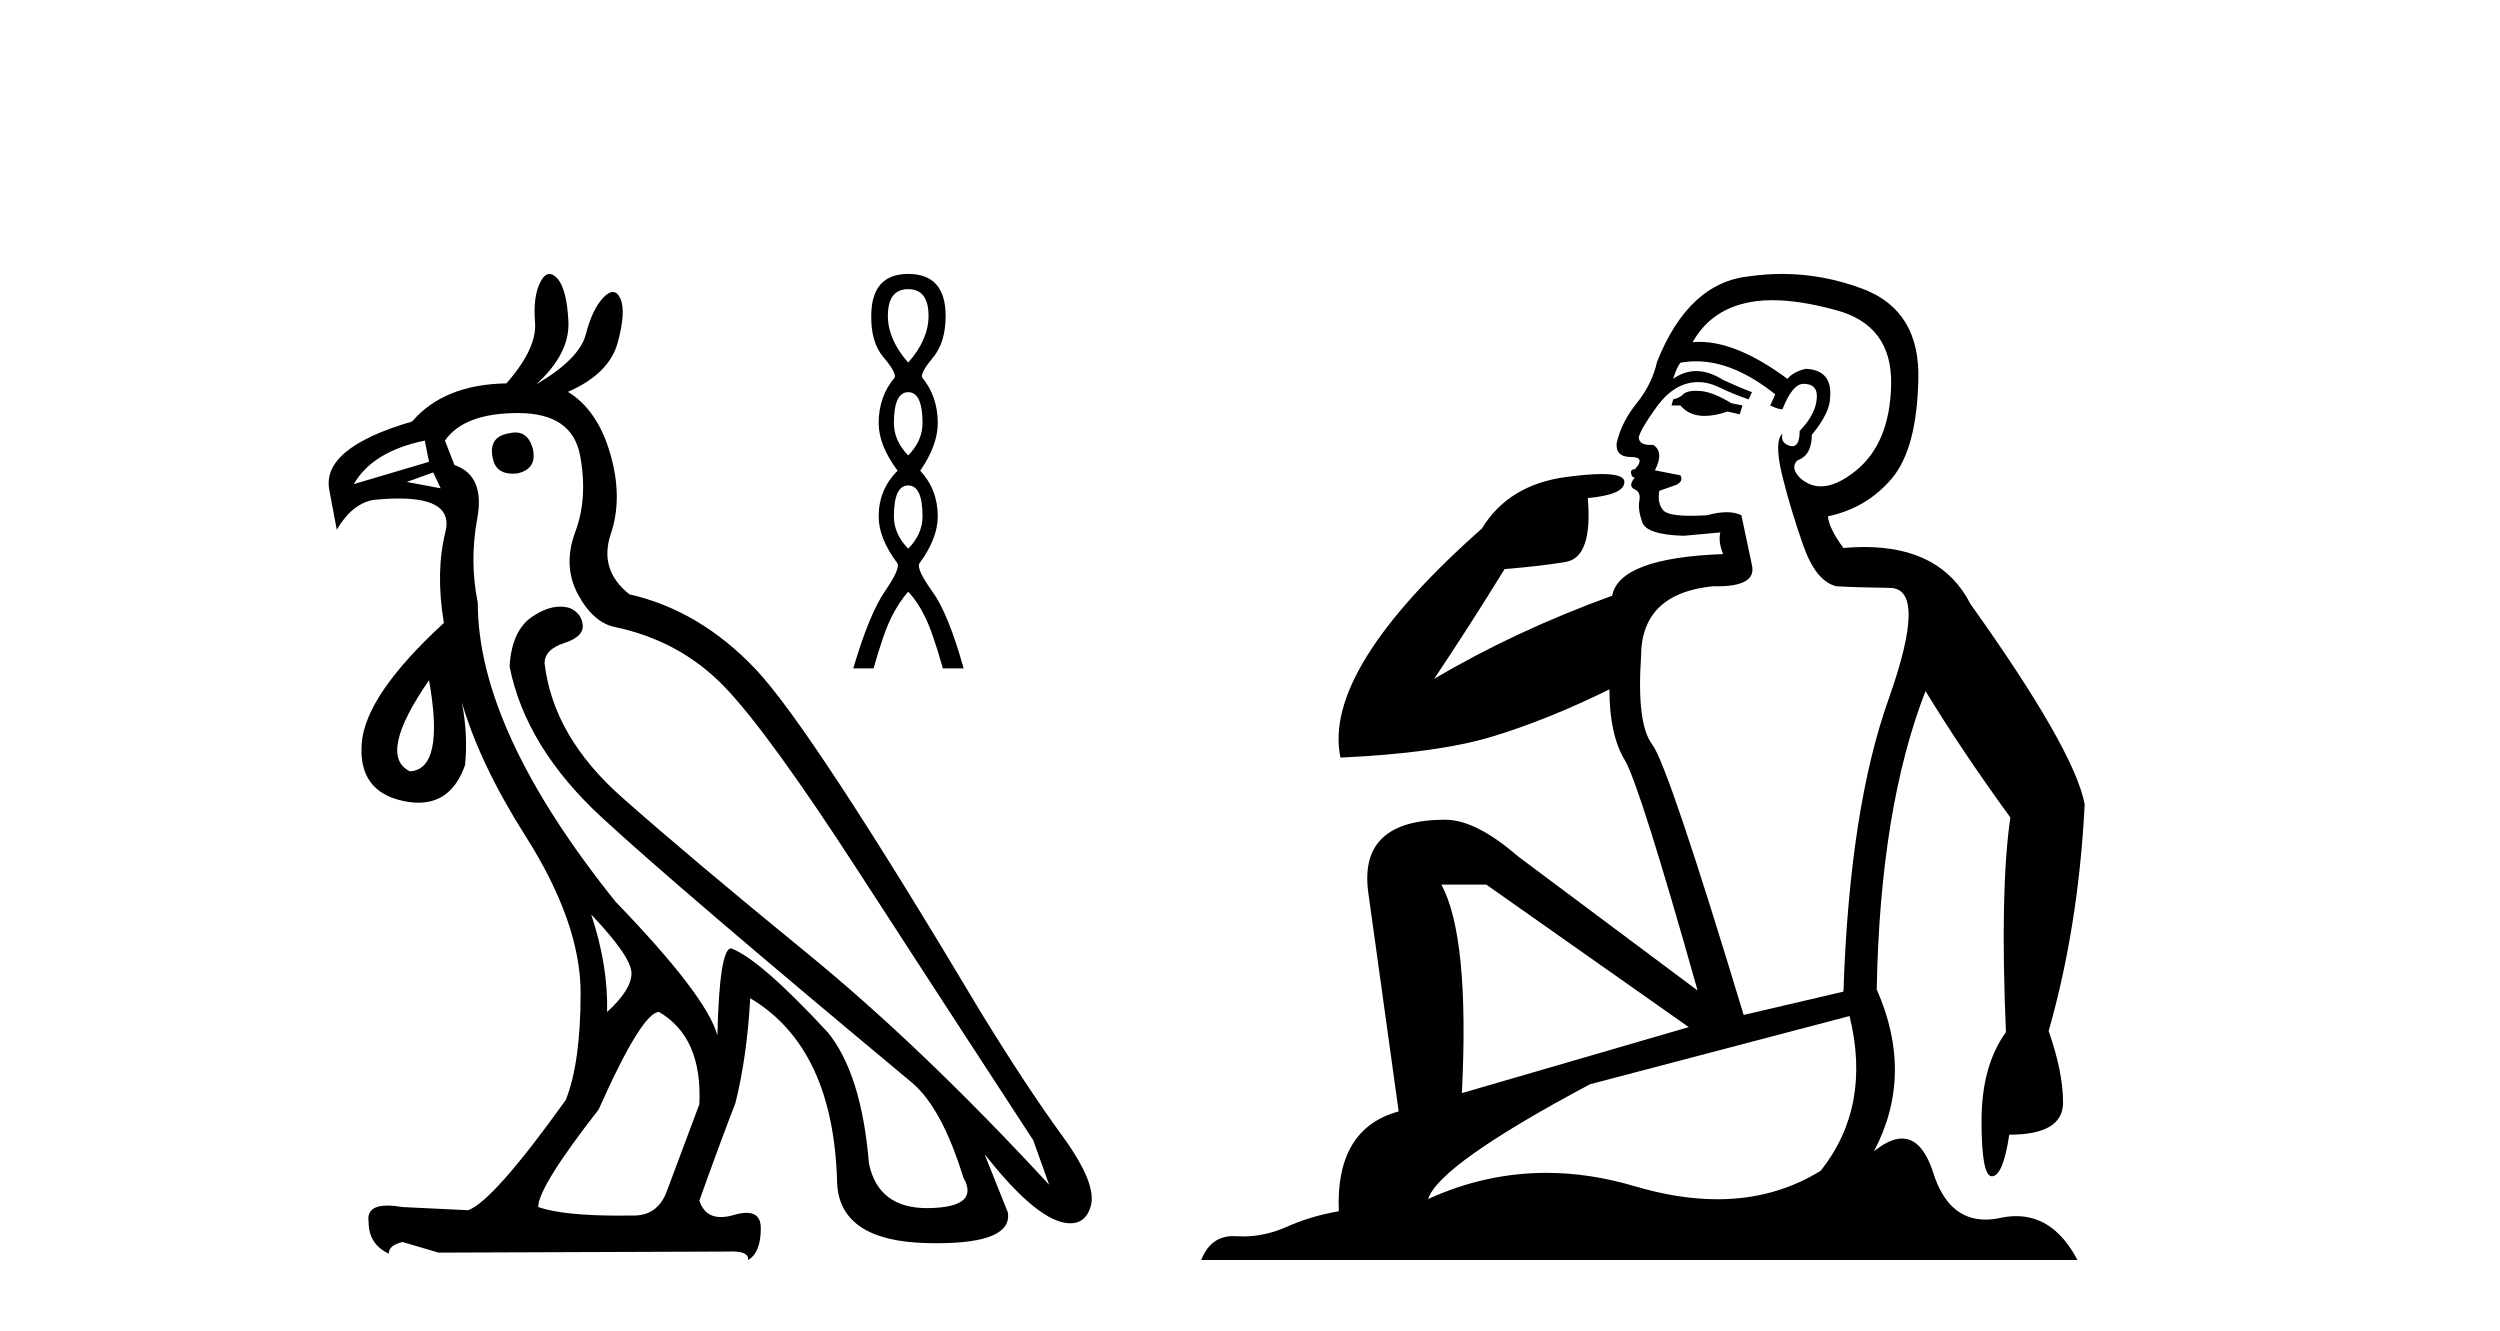
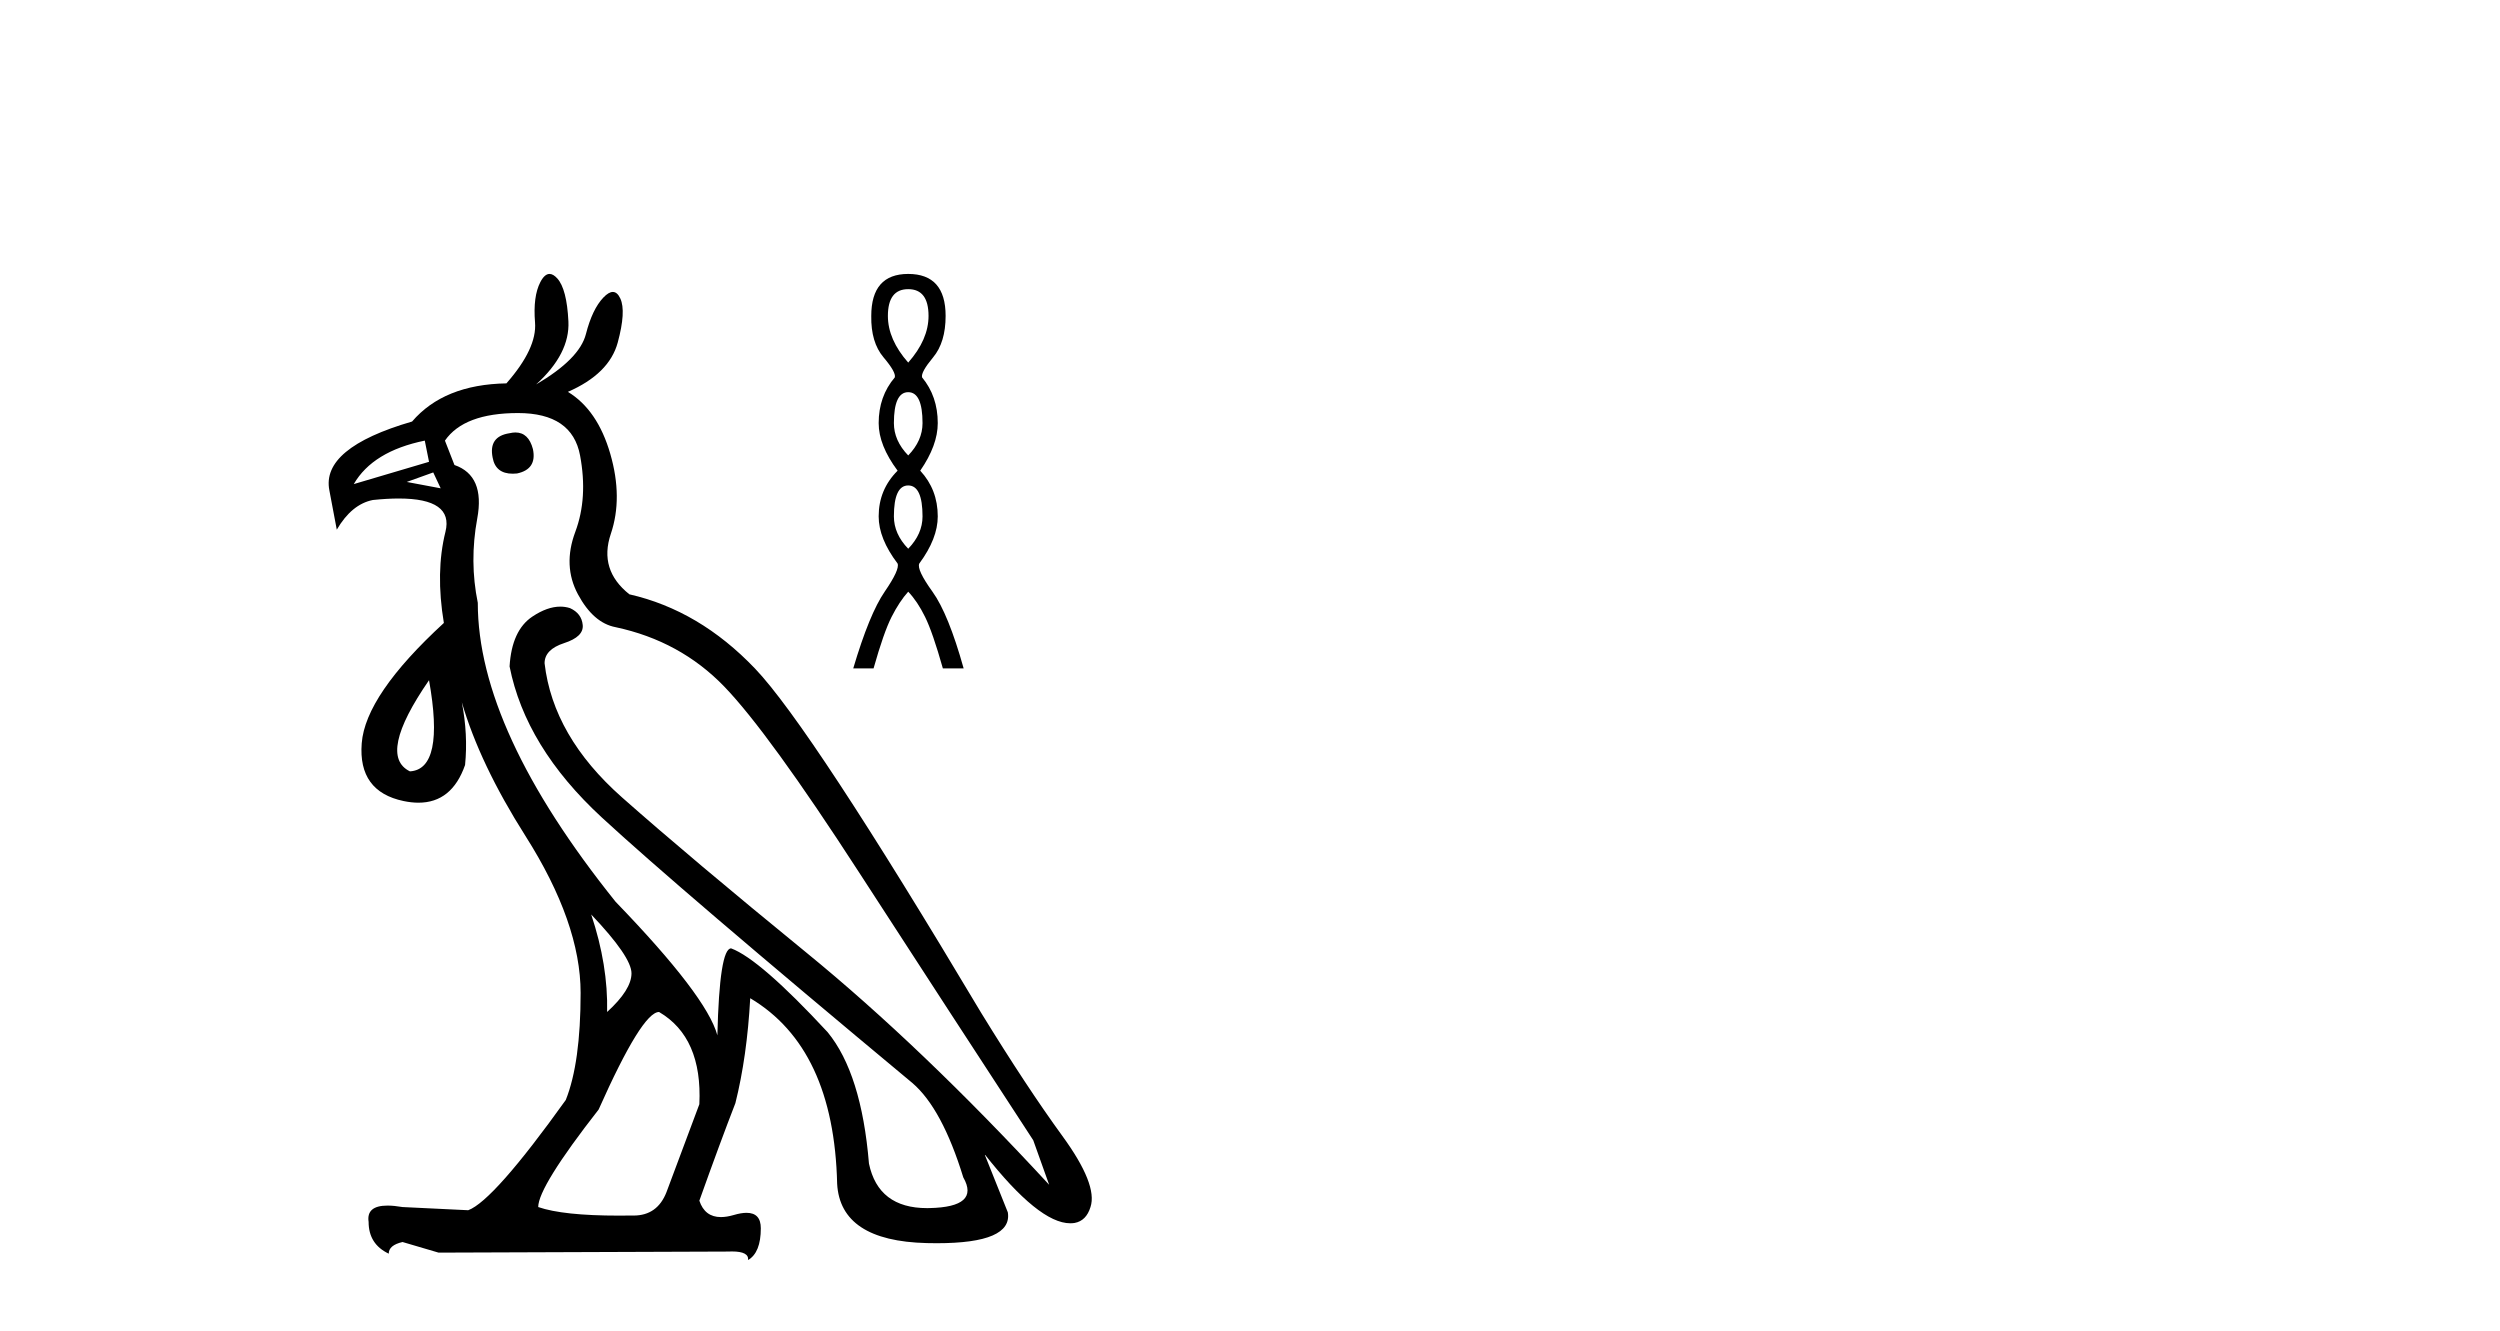
<svg xmlns="http://www.w3.org/2000/svg" width="77.0" height="41.0">
  <path d="M 15.876 13.32 Q 15.792 13.32 15.695 13.343 Q 15.042 13.441 15.173 14.094 Q 15.261 14.59 15.793 14.59 Q 15.855 14.59 15.924 14.583 Q 16.544 14.453 16.414 13.832 Q 16.279 13.32 15.876 13.32 ZM 13.083 13.571 L 13.214 14.224 L 10.896 14.91 Q 11.483 13.898 13.083 13.571 ZM 13.344 14.551 L 13.573 15.04 L 13.573 15.04 L 12.528 14.844 L 13.344 14.551 ZM 13.214 20.95 Q 13.704 23.693 12.626 23.758 Q 11.614 23.268 13.214 20.95 ZM 18.209 28.166 Q 19.45 29.472 19.45 29.978 Q 19.45 30.484 18.699 31.169 Q 18.732 29.733 18.209 28.166 ZM 15.956 12.722 Q 17.622 12.722 17.866 14.028 Q 18.111 15.334 17.72 16.379 Q 17.328 17.424 17.801 18.305 Q 18.275 19.187 18.96 19.317 Q 20.952 19.742 22.307 21.146 Q 23.662 22.55 26.453 26.86 Q 29.245 31.169 31.824 35.12 L 32.314 36.491 Q 28.396 32.247 24.837 29.341 Q 21.278 26.435 19.156 24.558 Q 17.034 22.68 16.773 20.428 Q 16.773 20.003 17.377 19.807 Q 17.981 19.611 17.948 19.252 Q 17.915 18.893 17.556 18.73 Q 17.411 18.684 17.257 18.684 Q 16.857 18.684 16.397 18.991 Q 15.761 19.415 15.695 20.526 Q 16.185 23.007 18.536 25.178 Q 20.887 27.349 28.102 33.357 Q 29.016 34.14 29.669 36.263 Q 30.192 37.177 28.625 37.209 Q 28.589 37.21 28.554 37.21 Q 27.051 37.21 26.764 35.838 Q 26.535 33.063 25.49 31.79 Q 23.401 29.537 22.519 29.21 Q 22.16 29.21 22.095 31.888 Q 21.768 30.68 18.96 27.774 Q 14.716 22.484 14.716 18.567 Q 14.455 17.293 14.699 15.971 Q 14.944 14.649 13.997 14.322 L 13.704 13.571 Q 14.291 12.722 15.956 12.722 ZM 20.299 31.169 Q 21.638 31.953 21.54 34.01 L 20.527 36.72 Q 20.246 37.439 19.514 37.439 Q 19.483 37.439 19.45 37.438 Q 19.248 37.441 19.057 37.441 Q 17.341 37.441 16.577 37.177 Q 16.577 36.556 18.438 34.173 Q 19.776 31.169 20.299 31.169 ZM 16.926 8.437 Q 16.773 8.437 16.642 8.69 Q 16.414 9.131 16.479 9.931 Q 16.544 10.731 15.597 11.808 Q 13.671 11.841 12.692 12.983 Q 9.884 13.8 10.145 15.106 L 10.373 16.314 Q 10.83 15.53 11.483 15.4 Q 11.926 15.354 12.283 15.354 Q 13.976 15.354 13.72 16.379 Q 13.41 17.62 13.671 19.187 Q 11.255 21.407 11.141 22.893 Q 11.026 24.378 12.43 24.672 Q 12.673 24.723 12.889 24.723 Q 13.919 24.723 14.324 23.562 Q 14.418 22.621 14.224 21.629 L 14.224 21.629 Q 14.779 23.533 16.185 25.749 Q 17.883 28.427 17.883 30.582 Q 17.883 32.736 17.426 33.879 Q 15.206 36.981 14.422 37.275 L 12.398 37.177 Q 12.134 37.132 11.936 37.132 Q 11.278 37.132 11.353 37.634 Q 11.353 38.32 11.973 38.613 Q 11.973 38.352 12.398 38.254 L 13.508 38.581 L 22.421 38.548 Q 22.486 38.545 22.545 38.545 Q 23.071 38.545 23.041 38.809 Q 23.433 38.581 23.433 37.83 Q 23.433 37.355 22.993 37.355 Q 22.828 37.355 22.601 37.422 Q 22.382 37.486 22.204 37.486 Q 21.708 37.486 21.54 36.981 Q 22.193 35.153 22.65 33.977 Q 23.009 32.541 23.107 30.745 Q 25.686 32.279 25.784 36.459 Q 25.882 38.222 28.543 38.287 Q 28.704 38.291 28.855 38.291 Q 31.194 38.291 31.041 37.34 L 30.322 35.544 L 30.322 35.544 Q 31.998 37.677 32.963 37.677 Q 33.032 37.677 33.098 37.667 Q 33.457 37.601 33.587 37.177 Q 33.816 36.491 32.722 34.989 Q 31.628 33.487 30.224 31.202 Q 24.968 22.387 23.254 20.591 Q 21.54 18.795 19.385 18.305 Q 18.438 17.554 18.813 16.444 Q 19.189 15.334 18.797 13.979 Q 18.405 12.624 17.491 12.069 Q 18.764 11.514 19.026 10.551 Q 19.287 9.588 19.107 9.196 Q 19.013 8.992 18.875 8.992 Q 18.749 8.992 18.585 9.163 Q 18.242 9.523 18.046 10.29 Q 17.85 11.057 16.512 11.841 Q 17.556 10.894 17.507 9.898 Q 17.458 8.902 17.165 8.576 Q 17.039 8.437 16.926 8.437 Z" style="fill:#000000;stroke:none" />
-   <path d="M 27.973 8.906 Q 28.599 8.906 28.599 9.731 Q 28.599 10.457 27.973 11.168 Q 27.347 10.457 27.347 9.731 Q 27.347 8.906 27.973 8.906 ZM 27.973 12.079 Q 28.414 12.079 28.414 13.032 Q 28.414 13.572 27.973 14.028 Q 27.532 13.572 27.532 13.032 Q 27.532 12.079 27.973 12.079 ZM 27.973 14.952 Q 28.414 14.952 28.414 15.905 Q 28.414 16.446 27.973 16.901 Q 27.532 16.446 27.532 15.905 Q 27.532 14.952 27.973 14.952 ZM 27.973 8.437 Q 26.835 8.437 26.835 9.731 Q 26.821 10.542 27.212 11.005 Q 27.603 11.467 27.56 11.623 Q 27.063 12.207 27.063 13.032 Q 27.063 13.715 27.646 14.497 Q 27.063 15.08 27.063 15.905 Q 27.063 16.588 27.646 17.357 Q 27.717 17.541 27.248 18.224 Q 26.778 18.907 26.28 20.586 L 26.906 20.586 Q 27.219 19.476 27.461 19 Q 27.703 18.523 27.973 18.224 Q 28.258 18.523 28.492 19 Q 28.727 19.476 29.04 20.586 L 29.68 20.586 Q 29.211 18.907 28.72 18.224 Q 28.229 17.541 28.314 17.357 Q 28.883 16.588 28.883 15.905 Q 28.883 15.08 28.343 14.497 Q 28.883 13.715 28.883 13.032 Q 28.883 12.207 28.4 11.623 Q 28.357 11.467 28.741 11.005 Q 29.125 10.542 29.125 9.731 Q 29.125 8.437 27.973 8.437 Z" style="fill:#000000;stroke:none" />
-   <path d="M 52.232 12.036 Q 51.978 12.036 51.859 12.129 Q 51.722 12.266 51.534 12.3 L 51.483 12.488 L 51.756 12.488 Q 52.026 12.81 52.504 12.81 Q 52.813 12.81 53.208 12.676 L 53.584 12.761 L 53.669 12.488 L 53.328 12.419 Q 52.764 12.078 52.388 12.044 Q 52.305 12.036 52.232 12.036 ZM 54.591 9.246 Q 55.43 9.246 56.539 9.55 Q 58.281 10.011 58.247 11.839 Q 58.213 13.649 57.154 14.503 Q 56.56 14.98 56.083 14.98 Q 55.723 14.98 55.429 14.708 Q 55.138 14.401 55.36 14.179 Q 55.804 14.025 55.804 13.393 Q 56.368 12.71 56.368 12.232 Q 56.436 11.395 55.617 11.36 Q 55.241 11.446 55.053 11.668 Q 53.51 10.53 52.351 10.53 Q 52.24 10.53 52.132 10.541 L 52.132 10.541 Q 52.662 9.601 53.721 9.345 Q 54.112 9.246 54.591 9.246 ZM 52.238 11.128 Q 53.405 11.128 54.677 12.146 L 54.523 12.488 Q 54.763 12.607 54.899 12.607 Q 55.207 11.822 55.548 11.822 Q 55.992 11.822 55.958 12.266 Q 55.924 12.761 55.429 13.274 Q 55.429 13.743 55.201 13.743 Q 55.171 13.743 55.138 13.735 Q 54.831 13.649 54.899 13.359 L 54.899 13.359 Q 54.643 13.581 54.882 14.606 Q 55.138 15.648 55.531 16.775 Q 55.924 17.902 56.556 18.056 Q 57.051 18.09 58.213 18.107 Q 59.374 18.124 58.179 21.506 Q 56.966 24.888 56.778 30.542 L 53.704 31.26 Q 51.381 23.573 50.885 22.924 Q 50.407 22.292 50.544 20.225 Q 50.544 18.278 52.764 18.056 Q 52.828 18.058 52.889 18.058 Q 54.106 18.058 53.96 17.407 Q 53.823 16.741 53.635 15.87 Q 53.447 15.776 53.183 15.776 Q 52.918 15.776 52.576 15.87 Q 52.303 15.886 52.083 15.886 Q 51.37 15.886 51.227 15.716 Q 51.039 15.494 51.107 15.118 L 51.637 14.93 Q 51.859 14.811 51.756 14.64 L 50.971 14.486 Q 51.261 13.923 50.919 13.701 Q 50.87 13.704 50.826 13.704 Q 50.475 13.704 50.475 13.461 Q 50.544 13.205 50.971 12.607 Q 51.381 12.01 51.876 11.839 Q 52.089 11.768 52.303 11.768 Q 52.602 11.768 52.901 11.907 Q 53.396 12.146 53.857 12.3 L 53.96 12.078 Q 53.55 11.924 53.072 11.702 Q 52.639 11.429 52.243 11.429 Q 51.873 11.429 51.534 11.668 Q 51.637 11.326 51.756 11.173 Q 51.995 11.128 52.238 11.128 ZM 45.778 27.246 L 52.013 31.635 L 45.026 33.668 Q 45.266 28.851 44.394 27.246 ZM 56.966 31.294 Q 57.649 34.078 56.078 36.059 Q 54.66 36.937 52.895 36.937 Q 51.704 36.937 50.356 36.538 Q 48.966 36.124 47.627 36.124 Q 45.756 36.124 43.985 36.93 Q 44.326 35.871 48.972 33.395 L 56.966 31.294 ZM 54.891 8.437 Q 54.394 8.437 53.891 8.508 Q 52.013 8.696 51.039 11.138 Q 50.885 11.822 50.424 12.402 Q 49.946 12.983 49.792 13.649 Q 49.758 14.076 50.236 14.076 Q 50.697 14.076 50.356 14.452 Q 50.219 14.452 50.236 14.572 Q 50.253 14.708 50.356 14.708 Q 50.134 14.965 50.339 15.067 Q 50.544 15.152 50.492 15.426 Q 50.441 15.682 50.578 16.075 Q 50.697 16.468 51.859 16.502 L 52.986 16.399 L 52.986 16.399 Q 52.918 16.69 53.072 17.065 Q 49.877 17.185 49.655 18.347 Q 46.649 19.44 44.172 20.909 Q 45.214 19.354 46.342 17.527 Q 47.435 17.441 48.238 17.305 Q 49.058 17.151 48.904 15.34 Q 50.031 15.238 50.031 14.845 Q 50.031 14.601 49.338 14.601 Q 48.916 14.601 48.238 14.691 Q 46.461 14.93 45.641 16.28 Q 40.722 20.635 41.286 23.334 Q 44.275 23.197 45.966 22.685 Q 47.657 22.173 49.57 21.233 Q 49.57 22.634 50.048 23.42 Q 50.509 24.205 52.286 30.508 L 46.752 26.374 Q 45.453 25.247 44.514 25.247 Q 41.849 25.247 42.14 27.468 L 43.079 34.232 Q 41.132 34.761 41.235 37.306 Q 40.346 37.46 39.595 37.802 Q 38.946 38.082 38.284 38.082 Q 38.179 38.082 38.075 38.075 Q 38.028 38.072 37.982 38.072 Q 37.287 38.072 36.998 38.809 L 63.986 38.809 Q 63.274 37.457 62.1 37.457 Q 61.865 37.457 61.612 37.511 Q 61.369 37.563 61.151 37.563 Q 60.004 37.563 59.545 36.128 Q 59.206 35.067 58.583 35.067 Q 58.203 35.067 57.717 35.461 Q 58.964 33.104 57.803 30.474 Q 57.905 24.888 59.306 21.284 Q 60.416 23.112 61.919 25.179 Q 61.595 27.399 61.783 31.789 Q 61.031 32.831 61.031 34.522 Q 61.031 36.23 61.349 36.23 Q 61.353 36.23 61.356 36.23 Q 61.697 36.213 61.885 34.949 Q 63.542 34.949 63.542 33.958 Q 63.542 33.019 63.098 31.755 Q 64.02 28.527 64.208 24.769 Q 63.884 23.078 60.69 18.603 Q 59.797 16.848 57.418 16.848 Q 57.111 16.848 56.778 16.878 Q 56.334 16.28 56.3 15.904 Q 57.495 15.648 58.264 14.742 Q 59.033 13.837 59.084 11.719 Q 59.152 9.601 57.427 8.918 Q 56.181 8.437 54.891 8.437 Z" style="fill:#000000;stroke:none" />
+   <path d="M 27.973 8.906 Q 28.599 8.906 28.599 9.731 Q 28.599 10.457 27.973 11.168 Q 27.347 10.457 27.347 9.731 Q 27.347 8.906 27.973 8.906 ZM 27.973 12.079 Q 28.414 12.079 28.414 13.032 Q 28.414 13.572 27.973 14.028 Q 27.532 13.572 27.532 13.032 Q 27.532 12.079 27.973 12.079 ZM 27.973 14.952 Q 28.414 14.952 28.414 15.905 Q 28.414 16.446 27.973 16.901 Q 27.532 16.446 27.532 15.905 Q 27.532 14.952 27.973 14.952 M 27.973 8.437 Q 26.835 8.437 26.835 9.731 Q 26.821 10.542 27.212 11.005 Q 27.603 11.467 27.56 11.623 Q 27.063 12.207 27.063 13.032 Q 27.063 13.715 27.646 14.497 Q 27.063 15.08 27.063 15.905 Q 27.063 16.588 27.646 17.357 Q 27.717 17.541 27.248 18.224 Q 26.778 18.907 26.28 20.586 L 26.906 20.586 Q 27.219 19.476 27.461 19 Q 27.703 18.523 27.973 18.224 Q 28.258 18.523 28.492 19 Q 28.727 19.476 29.04 20.586 L 29.68 20.586 Q 29.211 18.907 28.72 18.224 Q 28.229 17.541 28.314 17.357 Q 28.883 16.588 28.883 15.905 Q 28.883 15.08 28.343 14.497 Q 28.883 13.715 28.883 13.032 Q 28.883 12.207 28.4 11.623 Q 28.357 11.467 28.741 11.005 Q 29.125 10.542 29.125 9.731 Q 29.125 8.437 27.973 8.437 Z" style="fill:#000000;stroke:none" />
</svg>